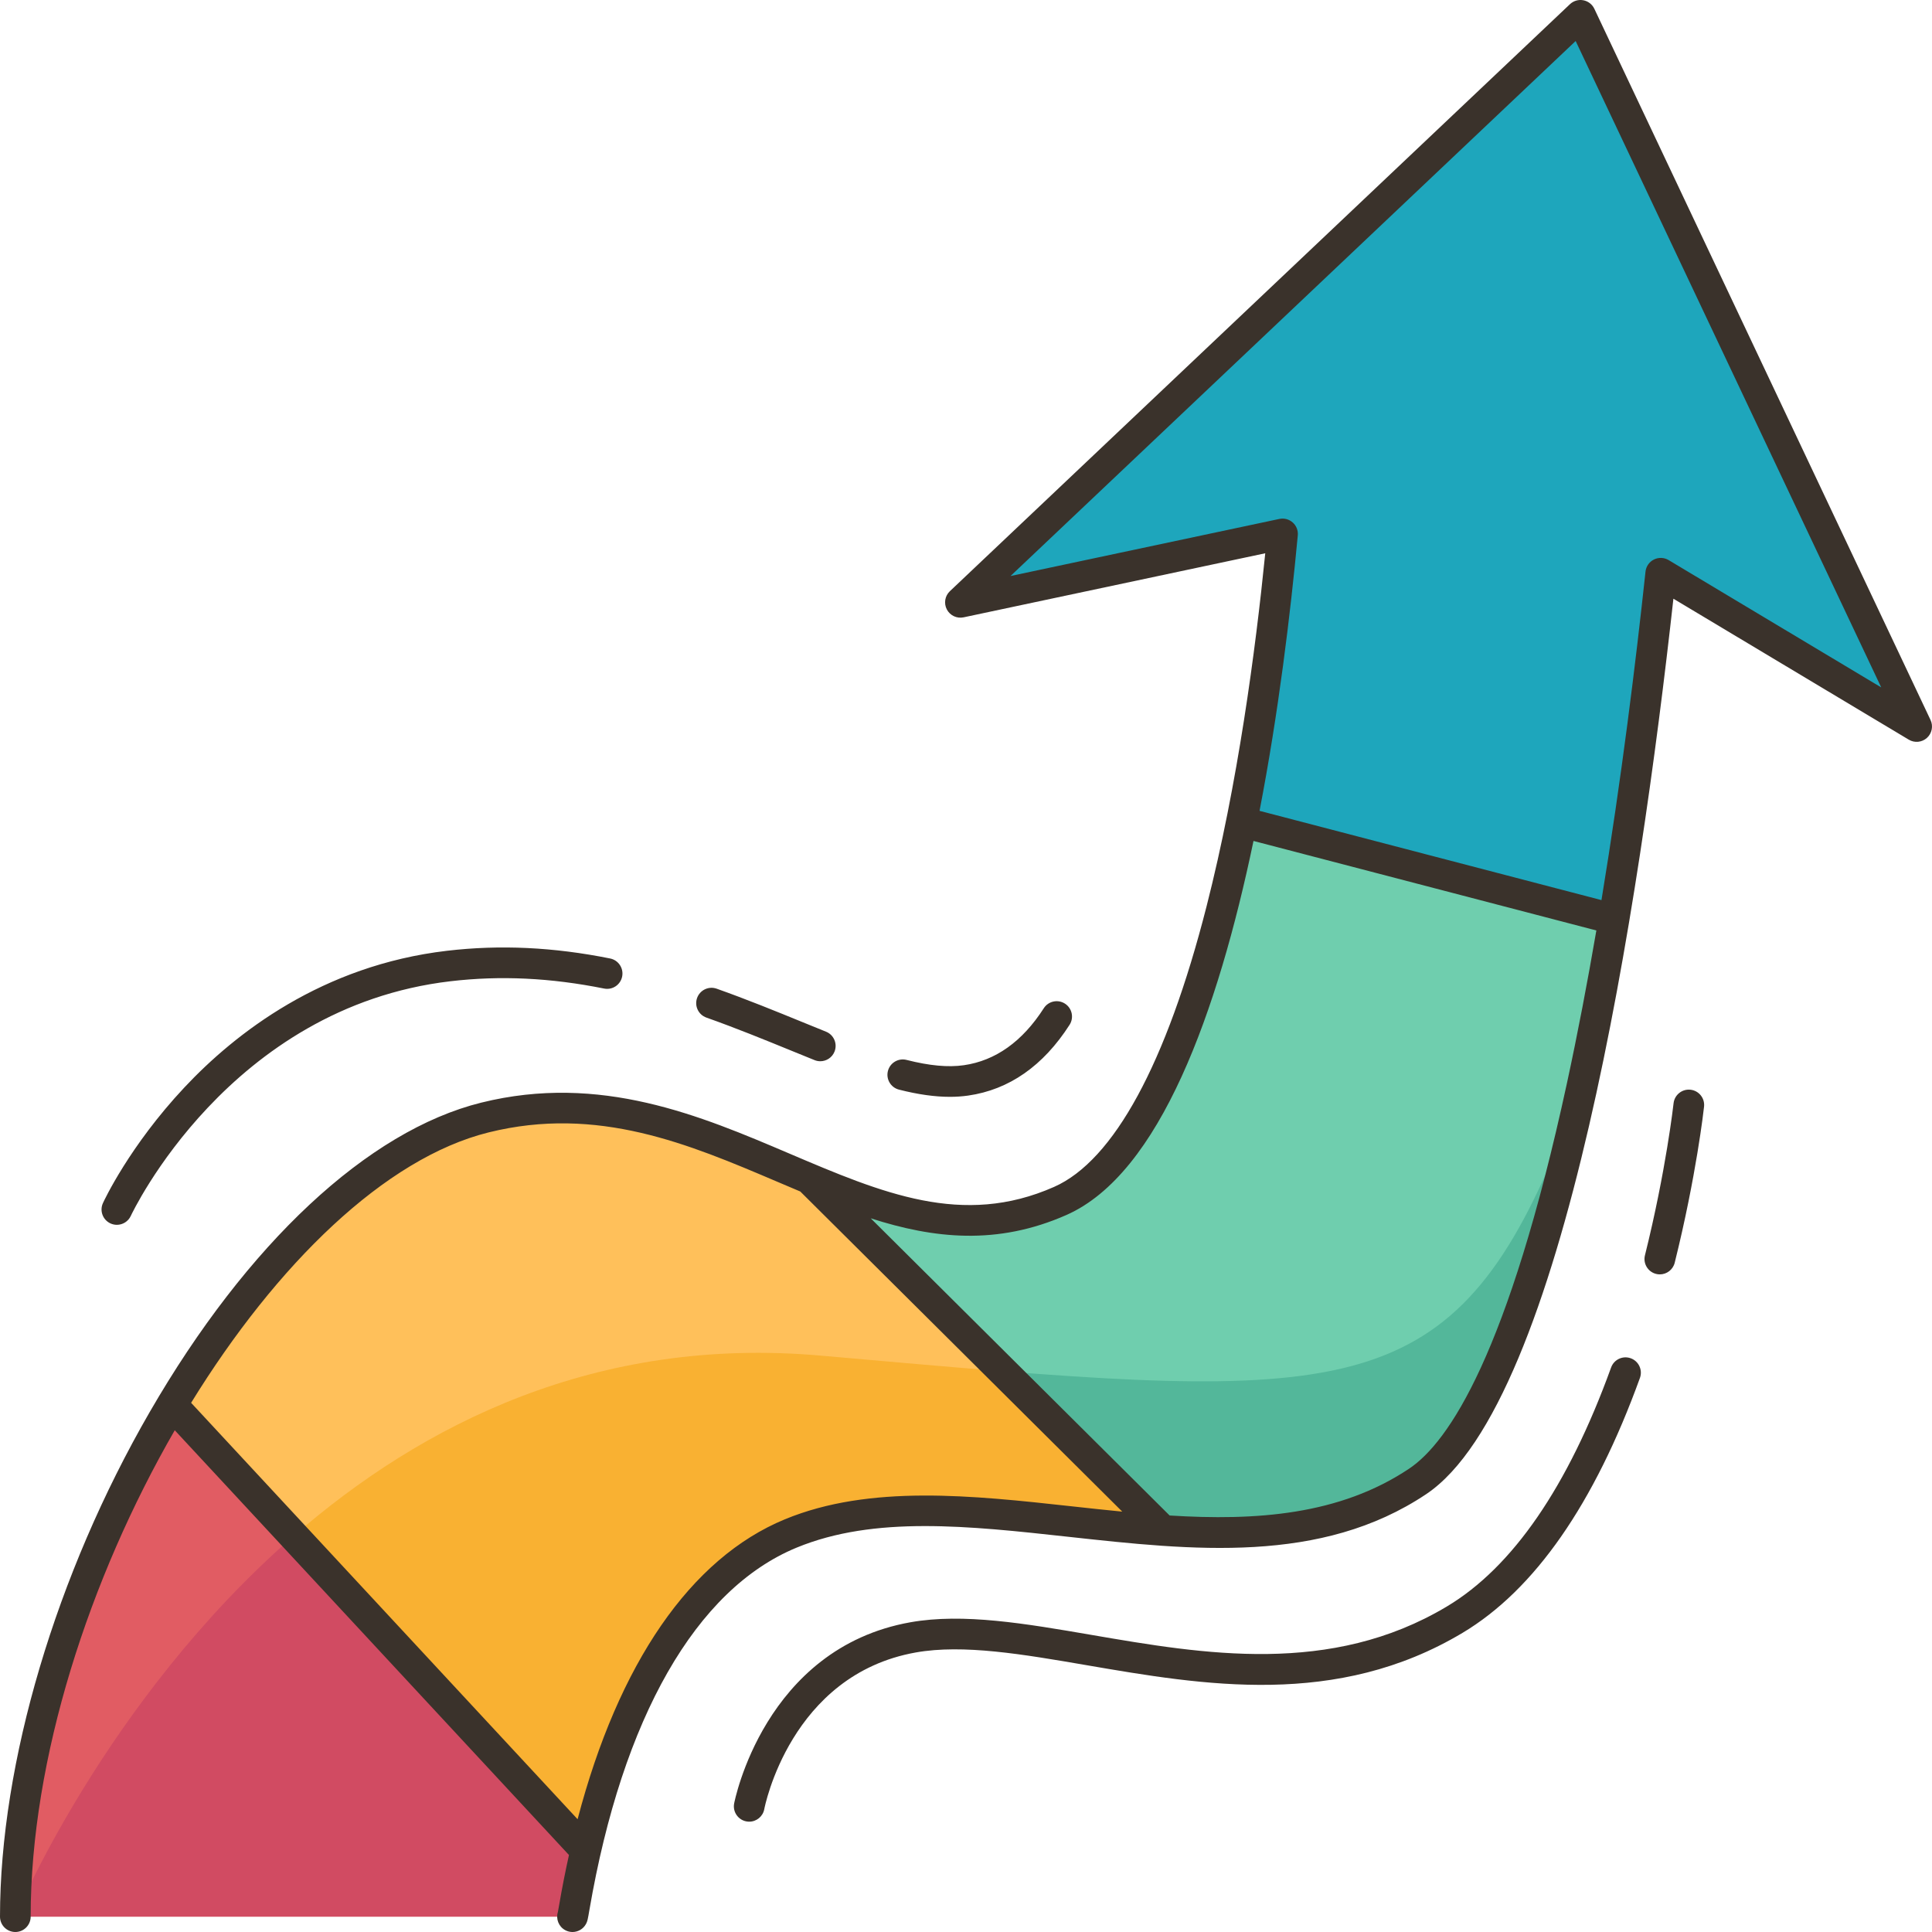
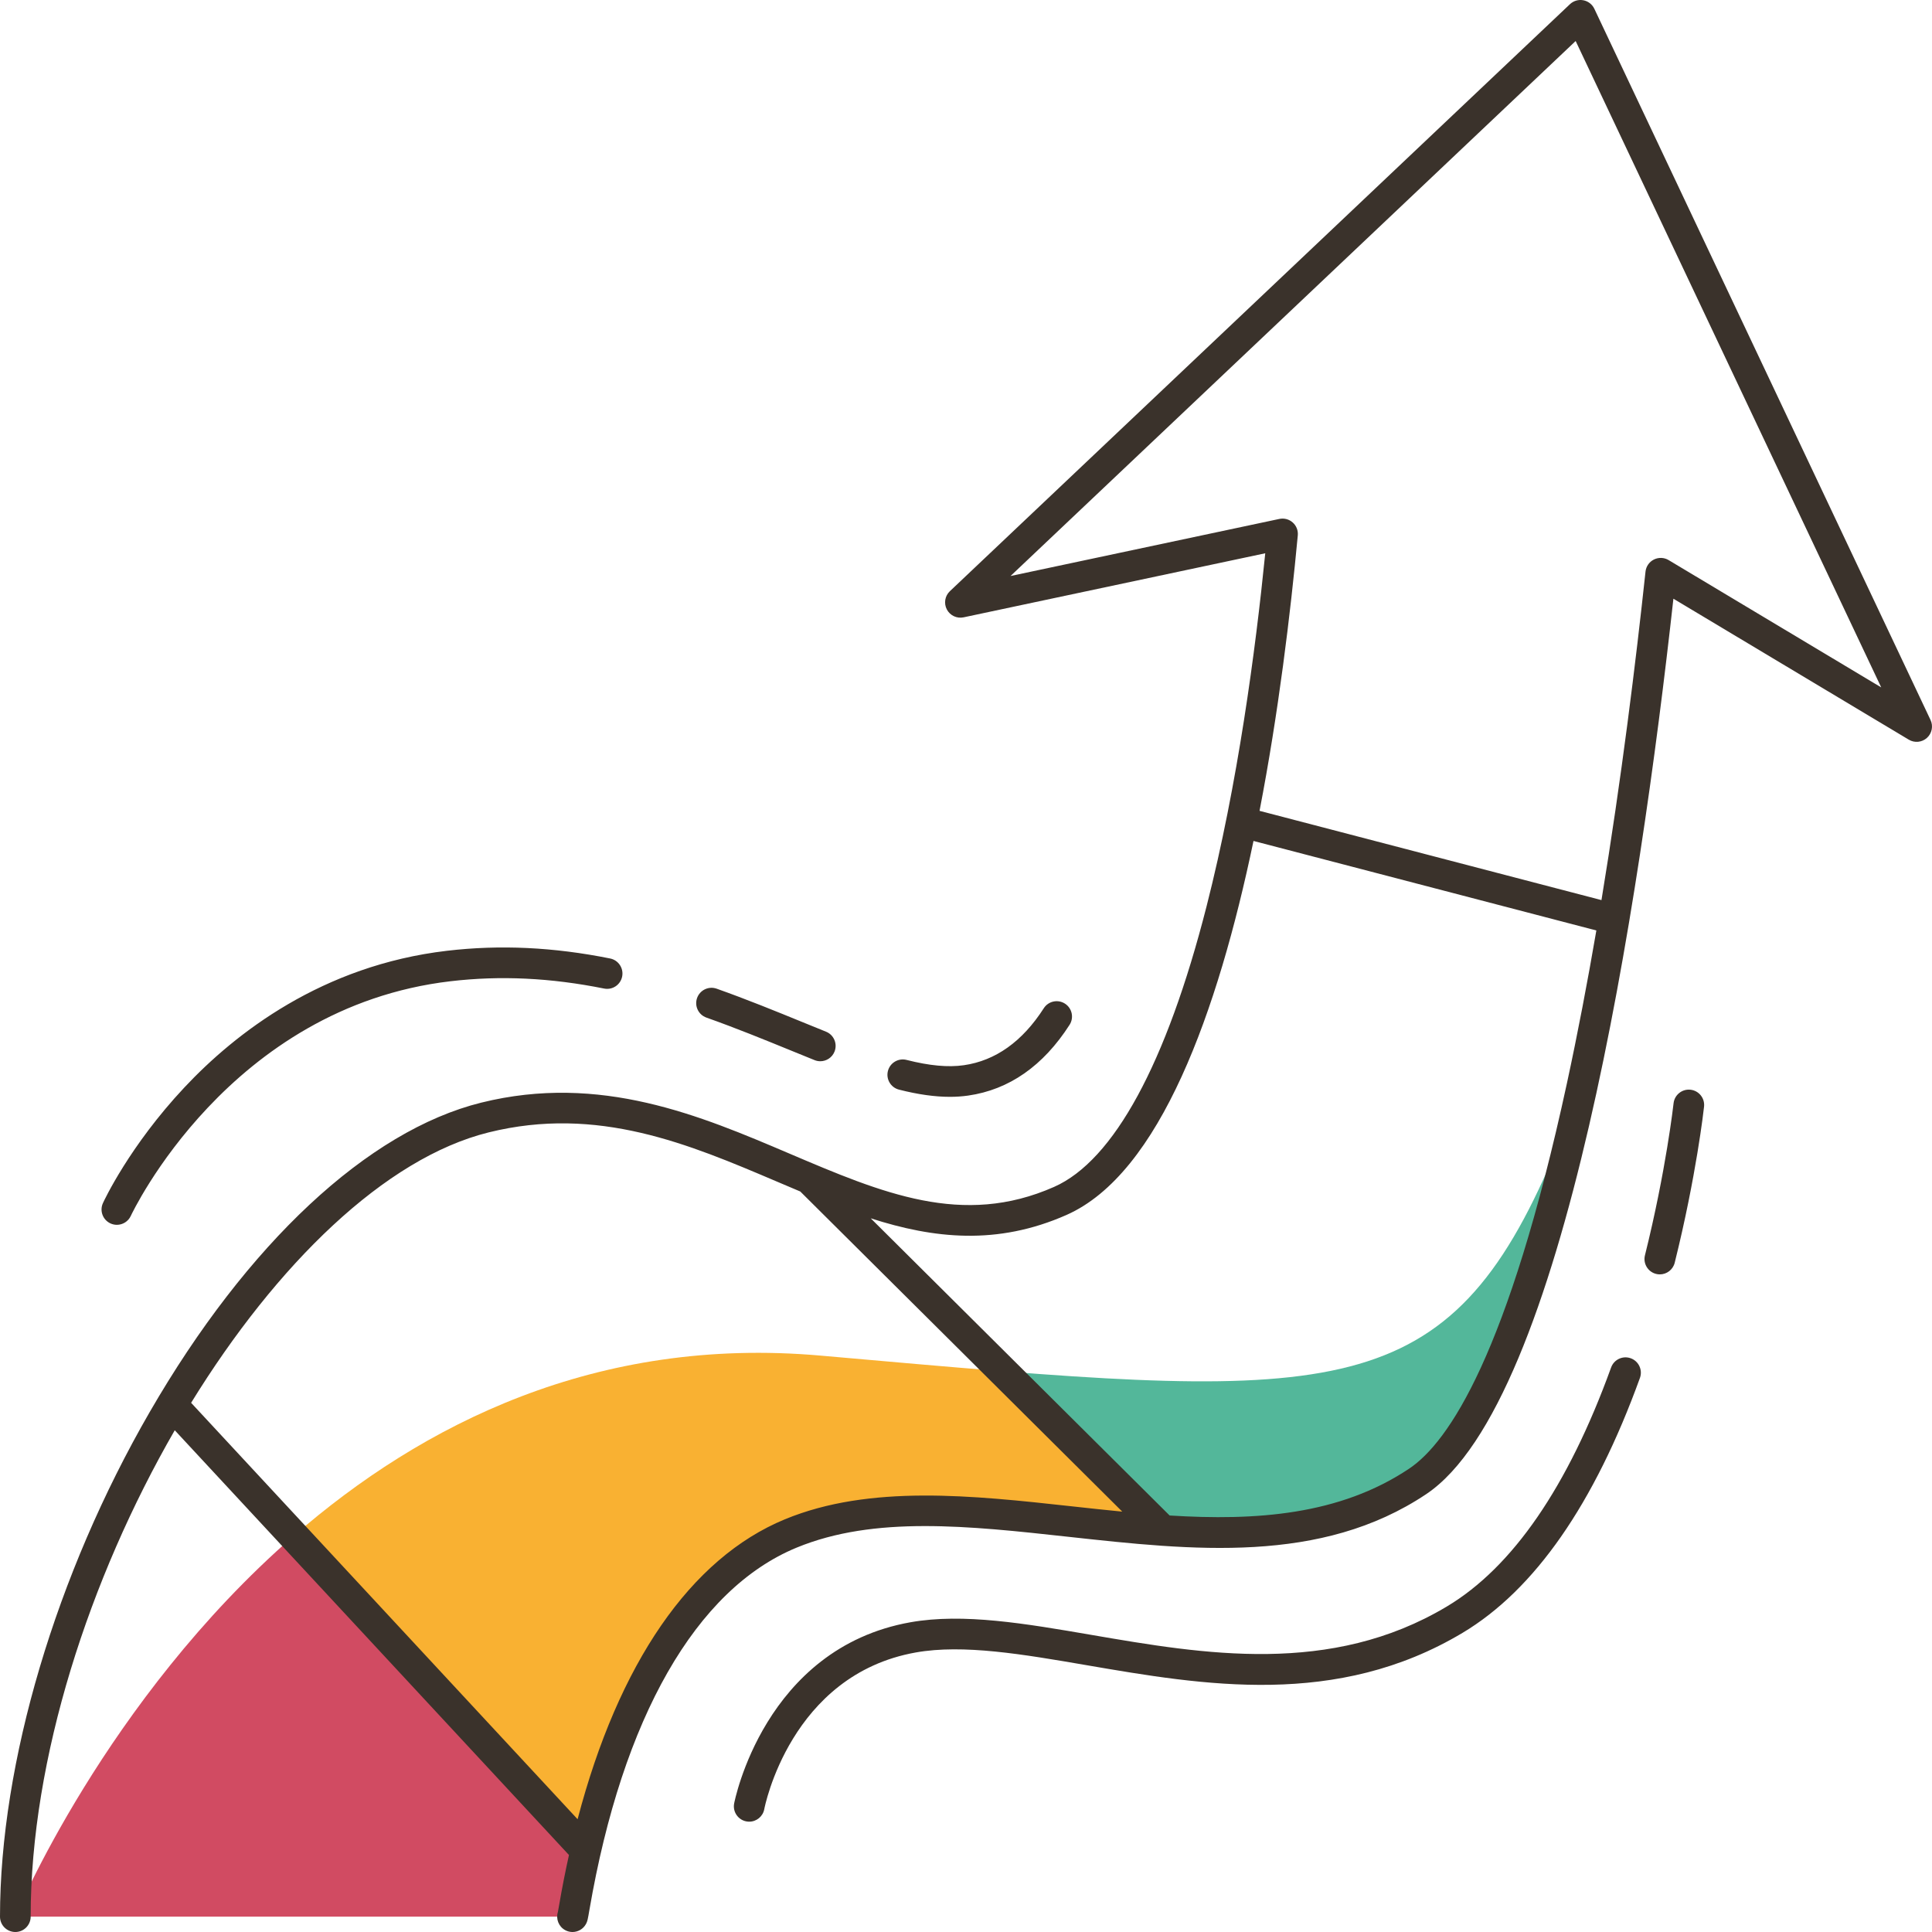
<svg xmlns="http://www.w3.org/2000/svg" enable-background="new 0 0 504 504.002" viewBox="0 0 504 504.002" id="flexibility">
-   <path fill="#1ea6bc" d="M412.3,4.001l87.7,185.52l-66.76-39.98c-2.47,23.03-6.49,56.03-12.24,90.24h-0.01    c-40.85,25.885-72.593,14.834-97.15-25.36c5.72-28.43,8.99-56.61,10.73-75.13l-84.02,17.84L412.3,4.001z" />
-   <path fill="#6fceae" d="M420.99,239.781H421c-10.67,63.3-27.31,130.72-51.18,146.68c-19.59,13.09-42.71,14.42-66.45,12.79    c-89.995-28.259-118.145-58.966-92.33-91.81c21.66,9.05,42.47,16.05,65.57,5.84c23.77-10.51,38.41-54.98,47.23-98.86    L420.99,239.781z" />
-   <path fill="#ffc05a" d="M211.04,307.441l92.33,91.81c-33.99-2.33-69.23-10.7-97.1,0.79    c-33.67,13.89-47.86,57.91-53.52,82.66c-70.032-9.625-104.835-49.383-107.91-116.28h-0.01c22.77-38.01,52.37-67.63,81.66-74.89    C159.17,283.421,185.68,296.841,211.04,307.441z" />
-   <path fill="#e15c63" d="M44.84,366.421l107.91,116.28c-2.3,10.04-3.19,16.9-3.4,17.3H4c0-42.8,16.52-92.98,40.83-133.58    H44.84z" />
  <path fill="#53b79a" d="M413.13,281.331c-10.43,48.78-24.66,92.66-43.31,105.13c-19.59,13.09-42.71,14.42-66.45,12.79    l-41.77-41.54C363.96,365.821,385.15,359.131,413.13,281.331z" />
  <path fill="#d14b62" d="M76.62,400.671l76.13,82.03c-2.3,10.04-3.19,16.9-3.4,17.3H4    C4,500.001,27.32,443.621,76.62,400.671z" />
  <path fill="#f9b132" d="M261.6,357.711l41.77,41.54c-33.99-2.33-69.23-10.7-97.1,0.79    c-33.67,13.89-47.86,57.91-53.52,82.66l-76.13-82.03c33.51-29.19,79.02-52.17,137.37-47.04    C231.59,355.181,247.38,356.591,261.6,357.711z" />
  <path fill="#3a322b" d="M4,504.001c2.209,0,4-1.791,4-4c0-41.205,15.272-88.19,37.589-126.89l102.837,110.803   c-0.926,4.186-1.778,8.486-2.54,12.917c-0.137,0.795-0.277,1.615-0.346,1.947c-0.578,1.796,0.184,3.806,1.902,4.739   c0.606,0.329,1.26,0.485,1.903,0.485c1.42,0,2.795-0.758,3.52-2.094c0.388-0.714,0.457-1.115,0.905-3.721   c8.614-50.086,27.8-83.628,54.021-94.447c20.322-8.385,44.889-5.691,70.9-2.838c32.402,3.553,65.911,7.229,93.353-11.12   c36.043-24.103,55.686-153.928,64.496-233.598l61.404,36.772c1.51,0.904,3.436,0.715,4.741-0.468   c1.305-1.183,1.683-3.081,0.93-4.673L415.915,2.291c-0.548-1.159-1.618-1.985-2.878-2.222c-1.266-0.239-2.557,0.146-3.488,1.026   l-161.754,153.13c-1.301,1.232-1.624,3.179-0.791,4.765s2.613,2.425,4.372,2.053l78.689-16.71   c-2.534,25.295-7.166,60.177-15.317,92.128c-10.456,40.984-24.204,66.282-39.76,73.161c-23.882,10.562-44.832,1.633-69.092-8.704   c-23.091-9.839-49.26-20.99-80.365-13.271c-29.549,7.333-61.063,36.741-86.462,80.682C14.605,410.654,0,459.877,0,500.001   C0,502.21,1.791,504.001,4,504.001z M337.233,136.3c-0.949-0.846-2.242-1.189-3.491-0.925l-70.128,14.892L411.041,10.699   l79.713,168.625l-55.459-33.212c-1.171-0.702-2.617-0.757-3.839-0.148c-1.221,0.608-2.048,1.797-2.193,3.154   c-2.499,23.322-6.263,53.985-11.49,85.692l-89.196-23.286c4.936-25.547,8.051-51.306,9.978-71.863   C338.675,138.394,338.184,137.146,337.233,136.3z M278.225,316.939c24.349-10.767,39.46-52.986,48.774-97.559l89.442,23.35   c-2.292,13.336-4.843,26.763-7.669,39.82c-15.28,70.592-30.825,93.659-41.175,100.58c-18.156,12.141-40.01,13.617-62.475,12.217   l-77.975-77.528C243.568,323.1,260.1,324.953,278.225,316.939z M127.459,295.412c28.499-7.074,52.294,3.063,75.301,12.867   c2.01,0.857,4.011,1.708,6.007,2.546l83.996,83.514c-4.405-0.428-8.812-0.909-13.198-1.39c-25.864-2.837-52.612-5.77-74.823,3.395   c-24.6,10.15-43.412,37.593-54.065,78.235L49.857,365.949C72.121,329.805,100.417,302.123,127.459,295.412z M432.032,332.327   c-2.145-0.534-3.449-2.704-2.916-4.848c5.514-22.148,7.448-39.491,7.467-39.663c0.24-2.196,2.225-3.784,4.411-3.542   c2.196,0.24,3.781,2.214,3.542,4.41c-0.079,0.725-2.004,18.02-7.656,40.727c-0.453,1.819-2.085,3.035-3.879,3.035   C432.682,332.447,432.356,332.408,432.032,332.327z M381.531,425.964c-32.85,19.637-67.531,13.678-98.13,8.422   c-16.503-2.835-32.089-5.513-44.477-3.313c-32.784,5.822-39.479,40.513-39.544,40.862c-0.352,1.931-2.035,3.283-3.93,3.283   c-0.238,0-0.48-0.021-0.723-0.065c-2.174-0.396-3.613-2.479-3.217-4.653c0.073-0.404,7.819-40.521,46.015-47.304   c13.763-2.444,30.019,0.348,47.229,3.305c29.231,5.022,62.364,10.713,92.67-7.403c17.177-10.269,31.6-31.251,42.867-62.365   c0.751-2.078,3.042-3.154,5.123-2.399c2.077,0.752,3.15,3.045,2.398,5.123C415.903,392.348,400.331,414.725,381.531,425.964z    M236.494,276.501c5.958,1.518,10.845,1.97,14.938,1.383c8.272-1.187,15.289-6.187,20.856-14.862   c1.193-1.859,3.666-2.399,5.526-1.206c1.859,1.193,2.399,3.667,1.206,5.526c-6.878,10.718-15.778,16.929-26.452,18.46   c-1.523,0.218-3.112,0.328-4.774,0.328c-3.963,0-8.349-0.623-13.274-1.878c-2.141-0.545-3.435-2.723-2.889-4.864   C232.177,277.249,234.356,275.957,236.494,276.501z M215.483,269.134c2.049,0.826,3.041,3.156,2.215,5.205   c-0.628,1.559-2.128,2.506-3.711,2.506c-0.498,0-1.004-0.093-1.494-0.291c-1.985-0.8-4.008-1.626-6.069-2.468   c-7.058-2.882-14.355-5.863-22.146-8.629c-2.082-0.74-3.17-3.026-2.431-5.108c0.739-2.081,3.027-3.169,5.108-2.431   c7.965,2.829,15.351,5.845,22.493,8.763C211.498,267.517,213.51,268.339,215.483,269.134z M26.854,313.851   c0.275-0.6,6.905-14.874,21.246-30.166c13.285-14.166,35.958-31.85,68.531-35.658c13.831-1.618,27.746-0.958,42.536,2.013   c2.166,0.436,3.568,2.544,3.134,4.71c-0.435,2.166-2.535,3.572-4.71,3.133c-13.951-2.803-27.046-3.428-40.03-1.91   c-57.831,6.759-83.186,60.668-83.436,61.212c-0.673,1.468-2.123,2.333-3.639,2.333c-0.558,0-1.124-0.117-1.664-0.365   C26.814,318.233,25.934,315.859,26.854,313.851z" />
</svg>